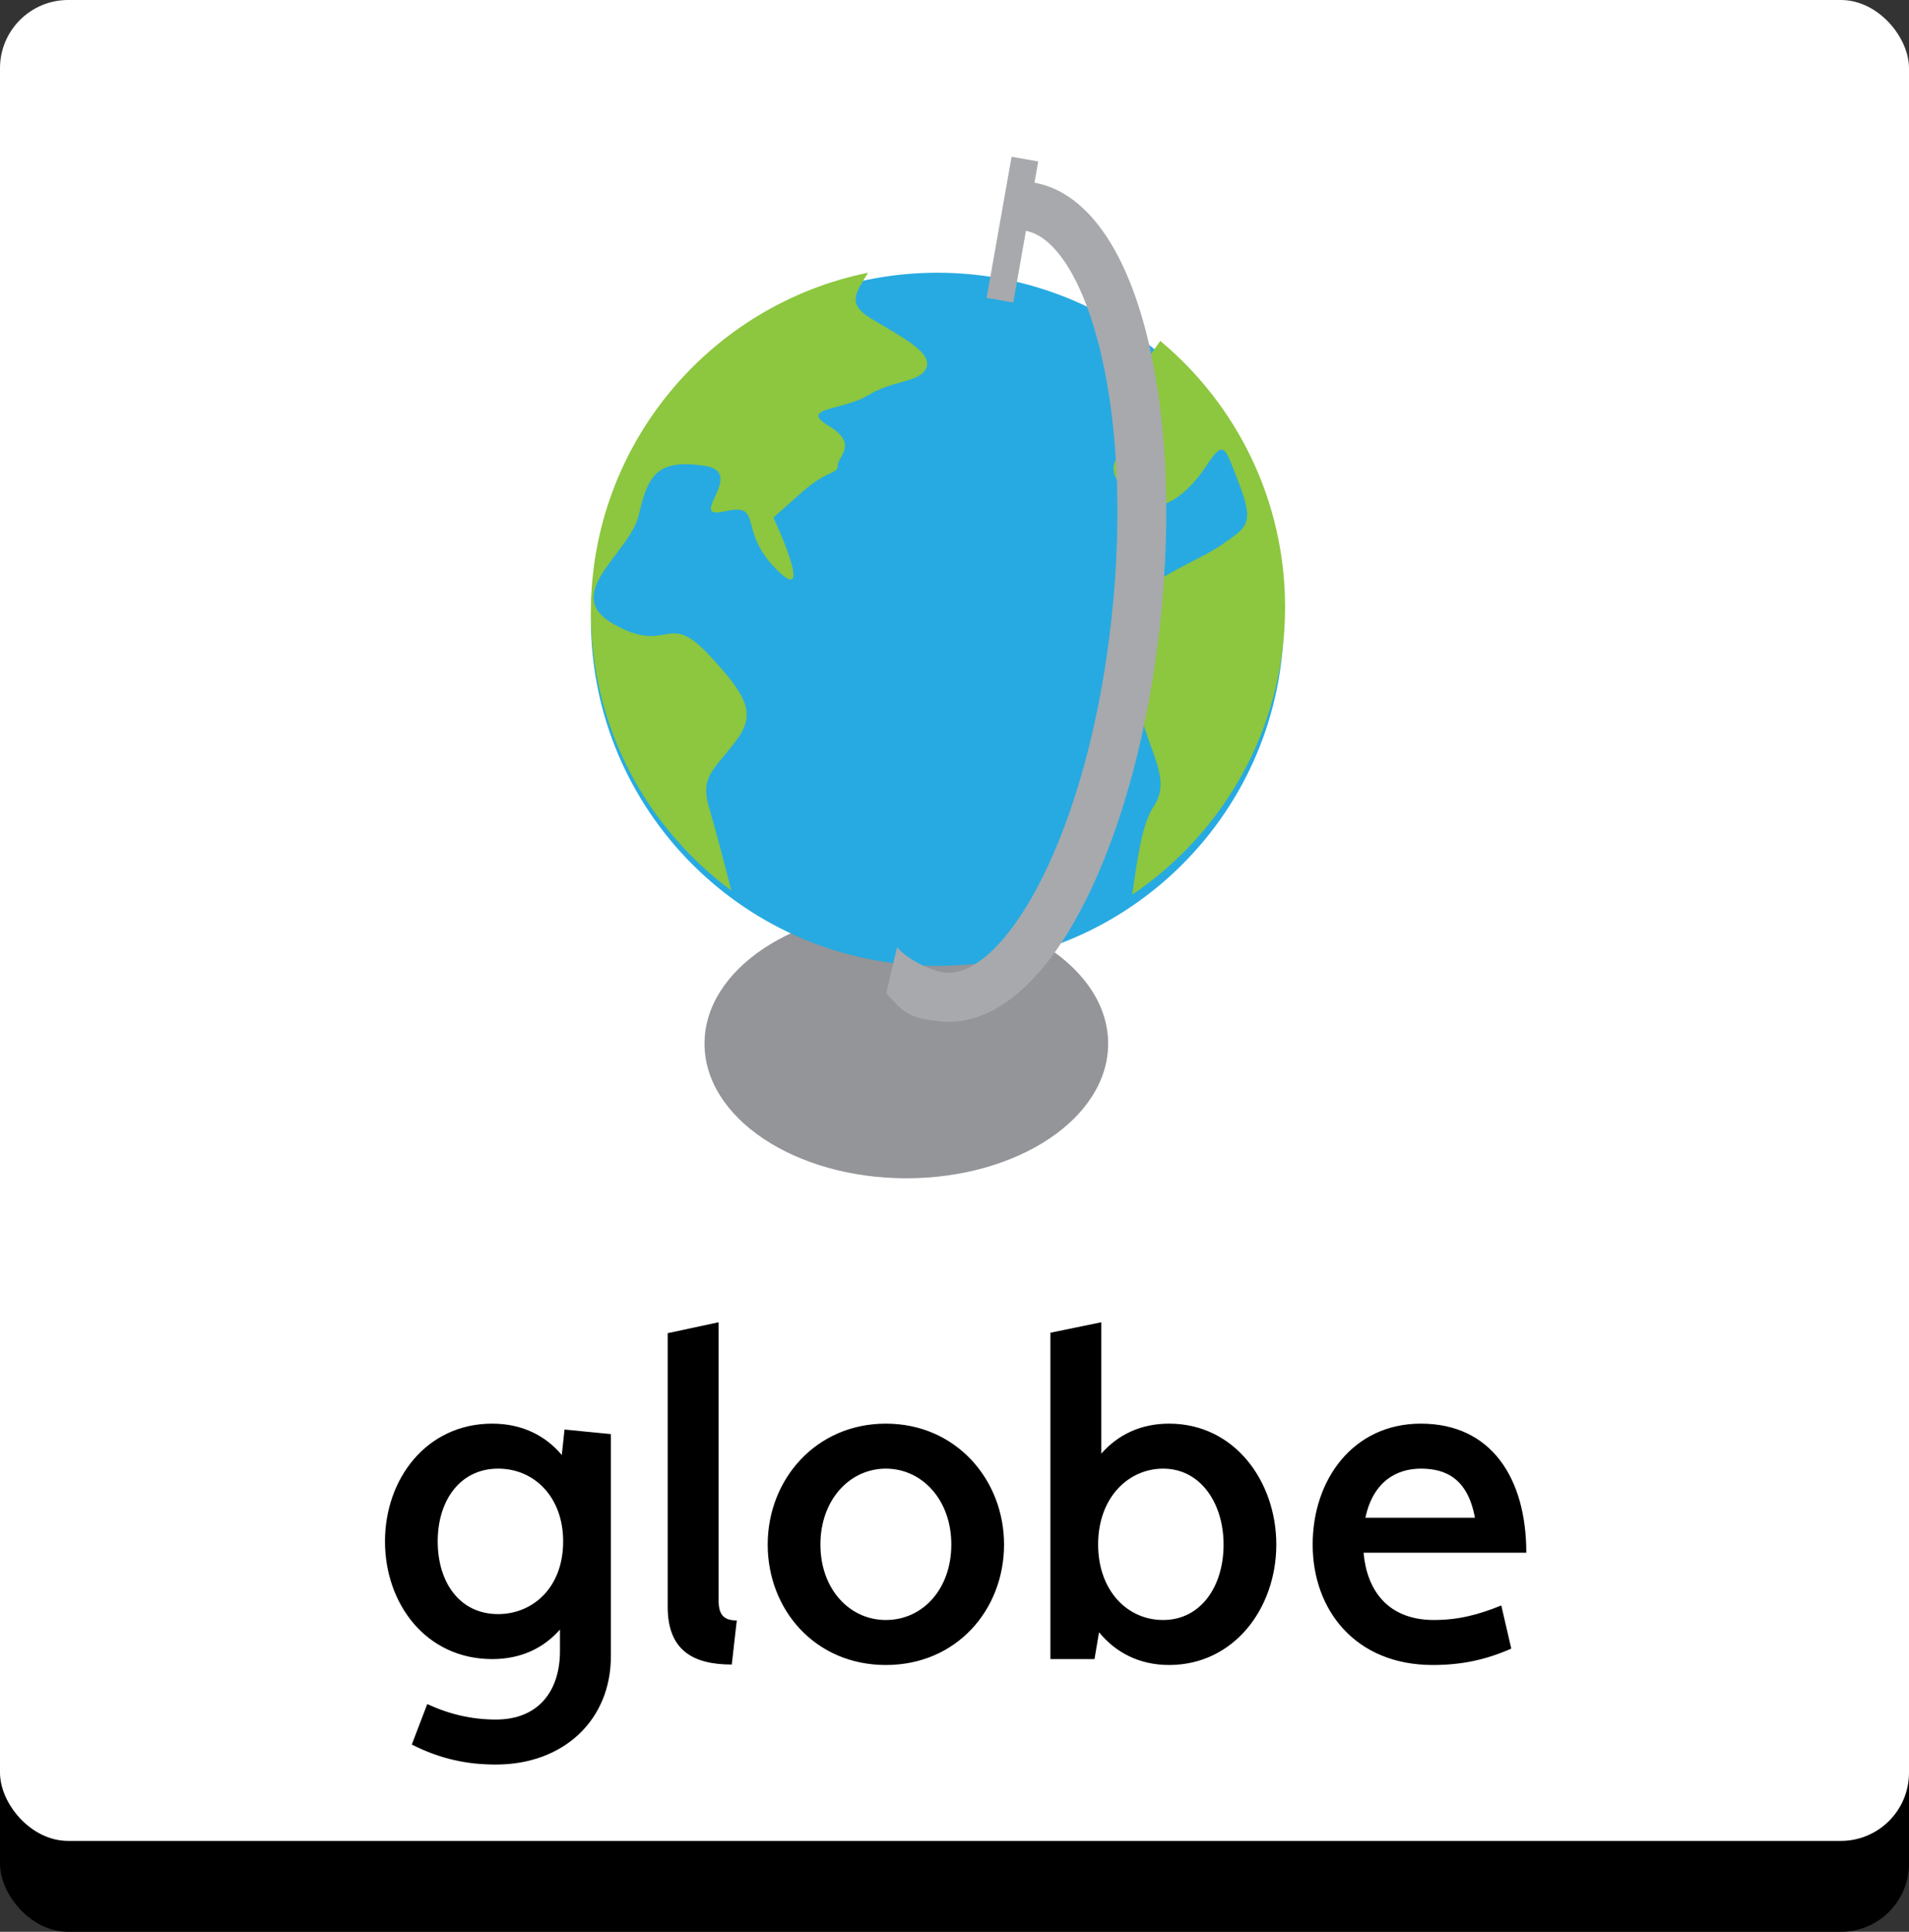
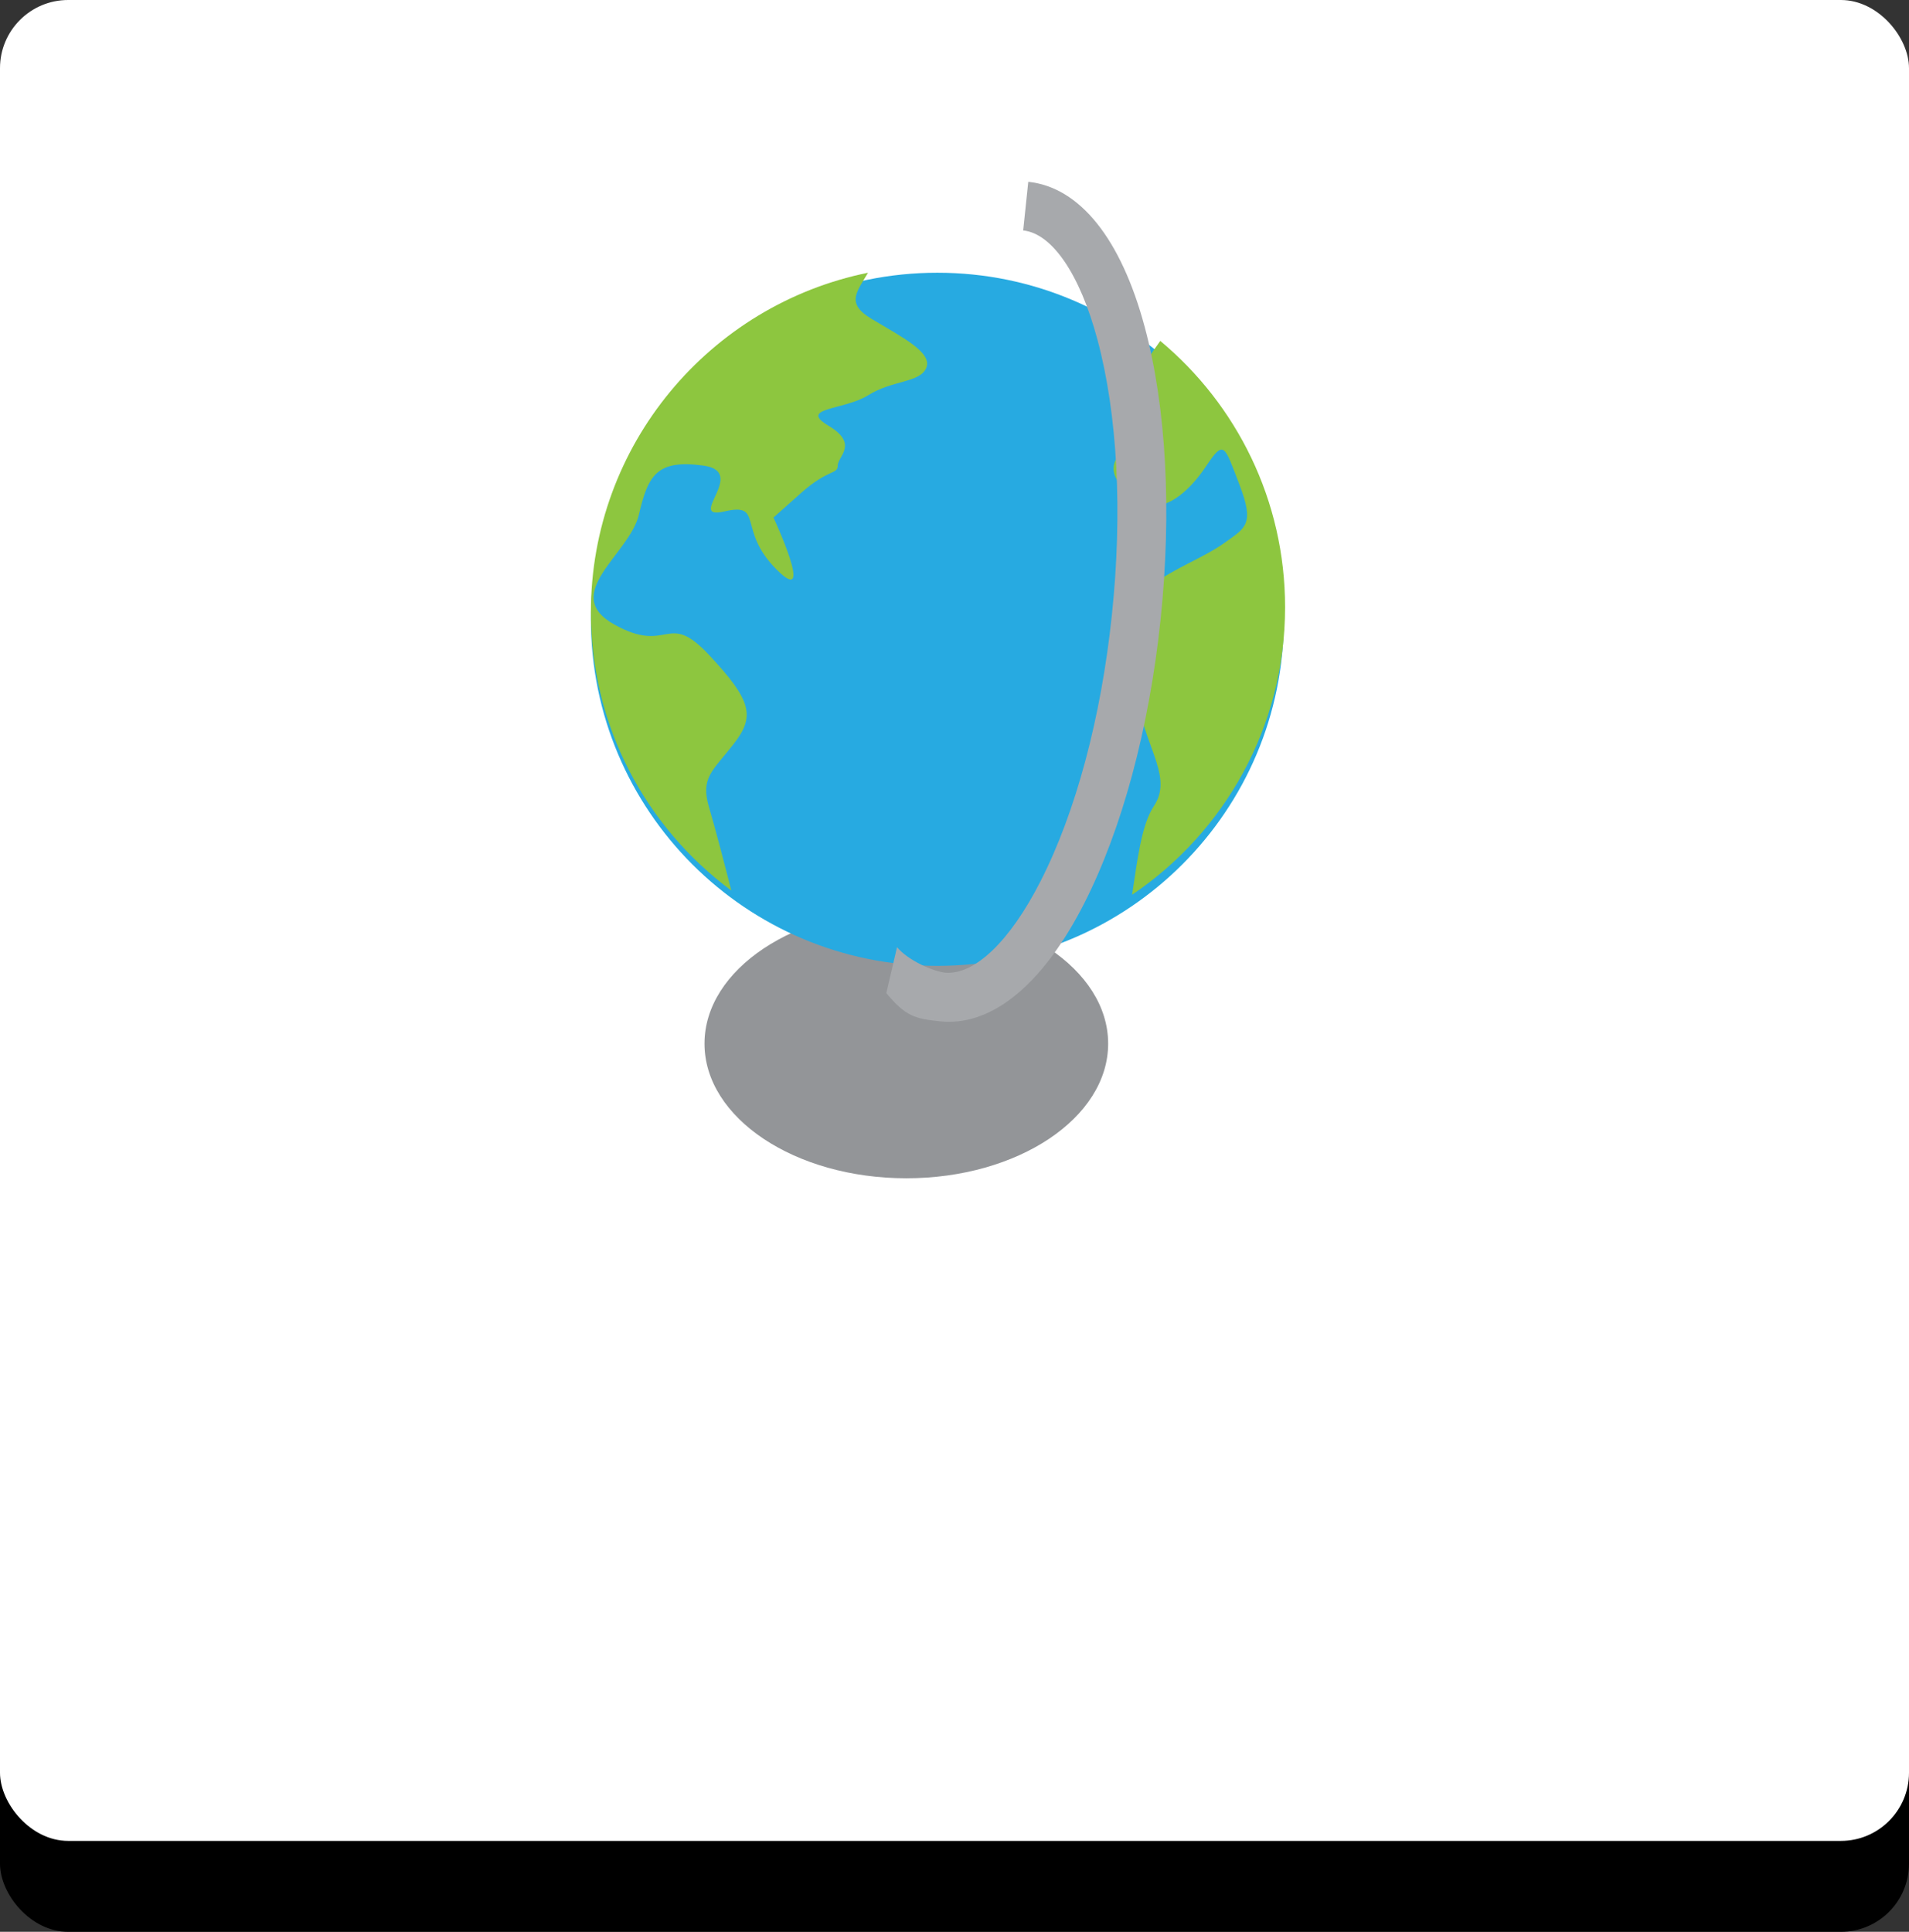
<svg xmlns="http://www.w3.org/2000/svg" width="84px" height="85px" viewBox="0 0 84 85" version="1.1">
  <rect x="0" y="0" width="84" height="85" fill="#333333" stroke="none" />
  <title>globe</title>
  <desc>Created with Sketch.</desc>
  <defs />
  <g id="October" stroke="none" stroke-width="1" fill="none" fill-rule="evenodd">
    <g id="Explore-Maps-1---Question-2" transform="translate(-686, -565)">
      <g id="Question" transform="translate(508, 489)">
        <g id="globe" transform="translate(178, 76)">
          <rect id="Rectangle-3" fill="#000000" x="0" y="25" width="84" height="60" rx="3" />
          <rect id="Rectangle-3" fill="#FFFFFF" x="0" y="0" width="84" height="81" rx="3" />
-           <path d="M18.12,76.76 L18.8,74.98 C19.8,75.44 20.78,75.66 21.82,75.66 C23.7,75.66 24.64,74.4 24.64,72.64 L24.64,71.7 C23.92,72.52 22.92,73 21.66,73 C18.74,73 16.94,70.56 16.94,67.82 C16.94,65.08 18.76,62.64 21.66,62.64 C22.96,62.64 24,63.16 24.72,64.02 L24.84,62.9 L26.88,63.1 L26.88,72.88 C26.88,75.68 24.8,77.64 21.82,77.64 C20.56,77.64 19.38,77.4 18.12,76.76 Z M21.92,71.02 C23.42,71.02 24.78,69.88 24.78,67.82 C24.78,65.88 23.52,64.62 21.92,64.62 C20.26,64.62 19.26,66 19.26,67.82 C19.26,69.62 20.22,71.02 21.92,71.02 Z M29.38,70.7 L29.38,58.66 L31.62,58.18 L31.62,70.42 C31.62,71.04 31.84,71.3 32.42,71.3 L32.2,73.24 C30.5,73.24 29.38,72.62 29.38,70.7 Z M38.98,73.26 C35.86,73.26 33.78,70.82 33.78,67.96 C33.78,65.1 35.9,62.64 38.98,62.64 C42.06,62.64 44.18,65.1 44.18,67.96 C44.18,70.82 42.1,73.26 38.98,73.26 Z M38.98,71.28 C40.6,71.28 41.86,69.92 41.86,67.96 C41.86,65.98 40.56,64.62 38.98,64.62 C37.4,64.62 36.1,65.98 36.1,67.96 C36.1,69.92 37.38,71.28 38.98,71.28 Z M46.22,73 L46.22,58.64 L48.46,58.18 L48.46,63.96 C49.18,63.14 50.18,62.64 51.44,62.64 C54.34,62.64 56.16,65.2 56.16,67.96 C56.16,70.76 54.3,73.26 51.44,73.26 C50.12,73.26 49.08,72.7 48.36,71.82 L48.16,73 L46.22,73 Z M51.18,71.28 C52.84,71.28 53.84,69.8 53.84,67.96 C53.84,66.16 52.84,64.62 51.18,64.62 C49.68,64.62 48.32,65.86 48.32,67.96 C48.32,69.96 49.58,71.28 51.18,71.28 Z M66.06,70.64 L66.5,72.54 C65.36,73.04 64.3,73.26 63.04,73.26 C59.66,73.26 57.76,70.86 57.76,67.96 C57.76,65.08 59.56,62.64 62.52,62.64 C65.62,62.64 67.16,65.04 67.16,68.32 L60,68.32 C60.14,69.94 61.04,71.28 63.1,71.28 C64.18,71.28 65.08,71.04 66.06,70.64 Z M60.08,66.78 L64.9,66.78 C64.58,65.04 63.6,64.62 62.52,64.62 C61.46,64.62 60.42,65.18 60.08,66.78 Z" fill="#000000" />
          <g id="Group-7" transform="translate(26, 7)">
            <path d="M22.761,38.921 C22.761,42.19 18.786,44.844 13.88,44.844 C8.975,44.844 5,42.19 5,38.921 C5,35.651 8.975,33 13.88,33 C18.786,33 22.761,35.651 22.761,38.921" id="Fill-256" fill="#939598" />
            <path d="M30.492,20.249 C30.492,28.673 23.666,35.498 15.246,35.498 C6.824,35.498 0,28.673 0,20.249 C0,11.826 6.824,5 15.246,5 C23.666,5 30.492,11.826 30.492,20.249" id="Fill-257" fill="#27AAE1" />
-             <path d="M19.098,0 L18,6.209" id="Stroke-258" stroke="#A7A9AC" stroke-width="1.19" />
            <path d="M5.209,28.557 C4.806,27.212 5.343,26.943 6.286,25.731 C7.228,24.519 7.093,23.845 5.209,21.828 C3.325,19.809 3.459,21.828 1.037,20.483 C-1.385,19.135 1.711,17.385 2.115,15.636 C2.518,13.886 2.921,13.214 4.94,13.484 C6.959,13.753 4.133,15.905 5.883,15.502 C7.632,15.098 6.419,16.31 8.17,18.059 C9.918,19.809 8.034,15.772 8.034,15.772 L9.244,14.695 C10.458,13.617 10.861,13.886 10.861,13.484 C10.861,13.079 11.803,12.541 10.458,11.734 C9.112,10.926 11.13,11.06 12.206,10.388 C13.282,9.715 14.493,9.85 14.762,9.177 C15.031,8.505 13.687,7.831 12.34,7.024 C11.213,6.347 11.694,5.855 12.195,5 C5.238,6.414 0,12.565 0,19.945 C0,24.964 2.435,29.406 6.179,32.184 C5.908,31.122 5.473,29.441 5.209,28.557" id="Fill-259" fill="#8DC63F" />
            <path d="M25.054,8 C24.653,8.552 24.282,9.129 24.099,9.489 C23.698,10.296 24.504,10.968 24.099,11.506 C23.698,12.046 23.698,12.315 23.158,13.124 C22.62,13.931 23.562,14.738 24.37,15.141 C25.177,15.544 26.254,14.738 27.061,13.527 C27.868,12.315 27.868,12.586 28.542,14.334 C29.214,16.084 28.811,16.219 27.868,16.893 C26.926,17.564 25.716,17.967 24.639,18.774 C23.562,19.583 23.698,22.005 24.099,24.024 C24.504,26.043 25.58,27.254 24.775,28.464 C24.22,29.297 24.043,30.885 23.815,32.369 C27.877,29.628 30.546,24.985 30.546,19.717 C30.546,15.008 28.409,10.797 25.054,8" id="Fill-260" fill="#8DC63F" />
            <path d="M15.753,37.959 C15.622,37.959 15.492,37.952 15.363,37.938 C14.268,37.824 13.858,37.727 13,36.697 L13.471,34.676 C13.959,35.262 15.07,35.744 15.587,35.797 C16.879,35.908 18.435,34.427 19.784,31.778 C21.335,28.739 22.451,24.58 22.925,20.06 C23.4,15.54 23.176,11.236 22.289,7.941 C21.519,5.067 20.298,3.275 19.022,3.139 L19.246,1 C21.508,1.235 23.327,3.503 24.369,7.384 C25.321,10.925 25.568,15.508 25.065,20.284 C24.564,25.06 23.367,29.49 21.702,32.76 C19.981,36.132 17.884,37.959 15.753,37.959" id="Fill-261" fill="#A7A9AC" />
          </g>
        </g>
      </g>
    </g>
  </g>
</svg>